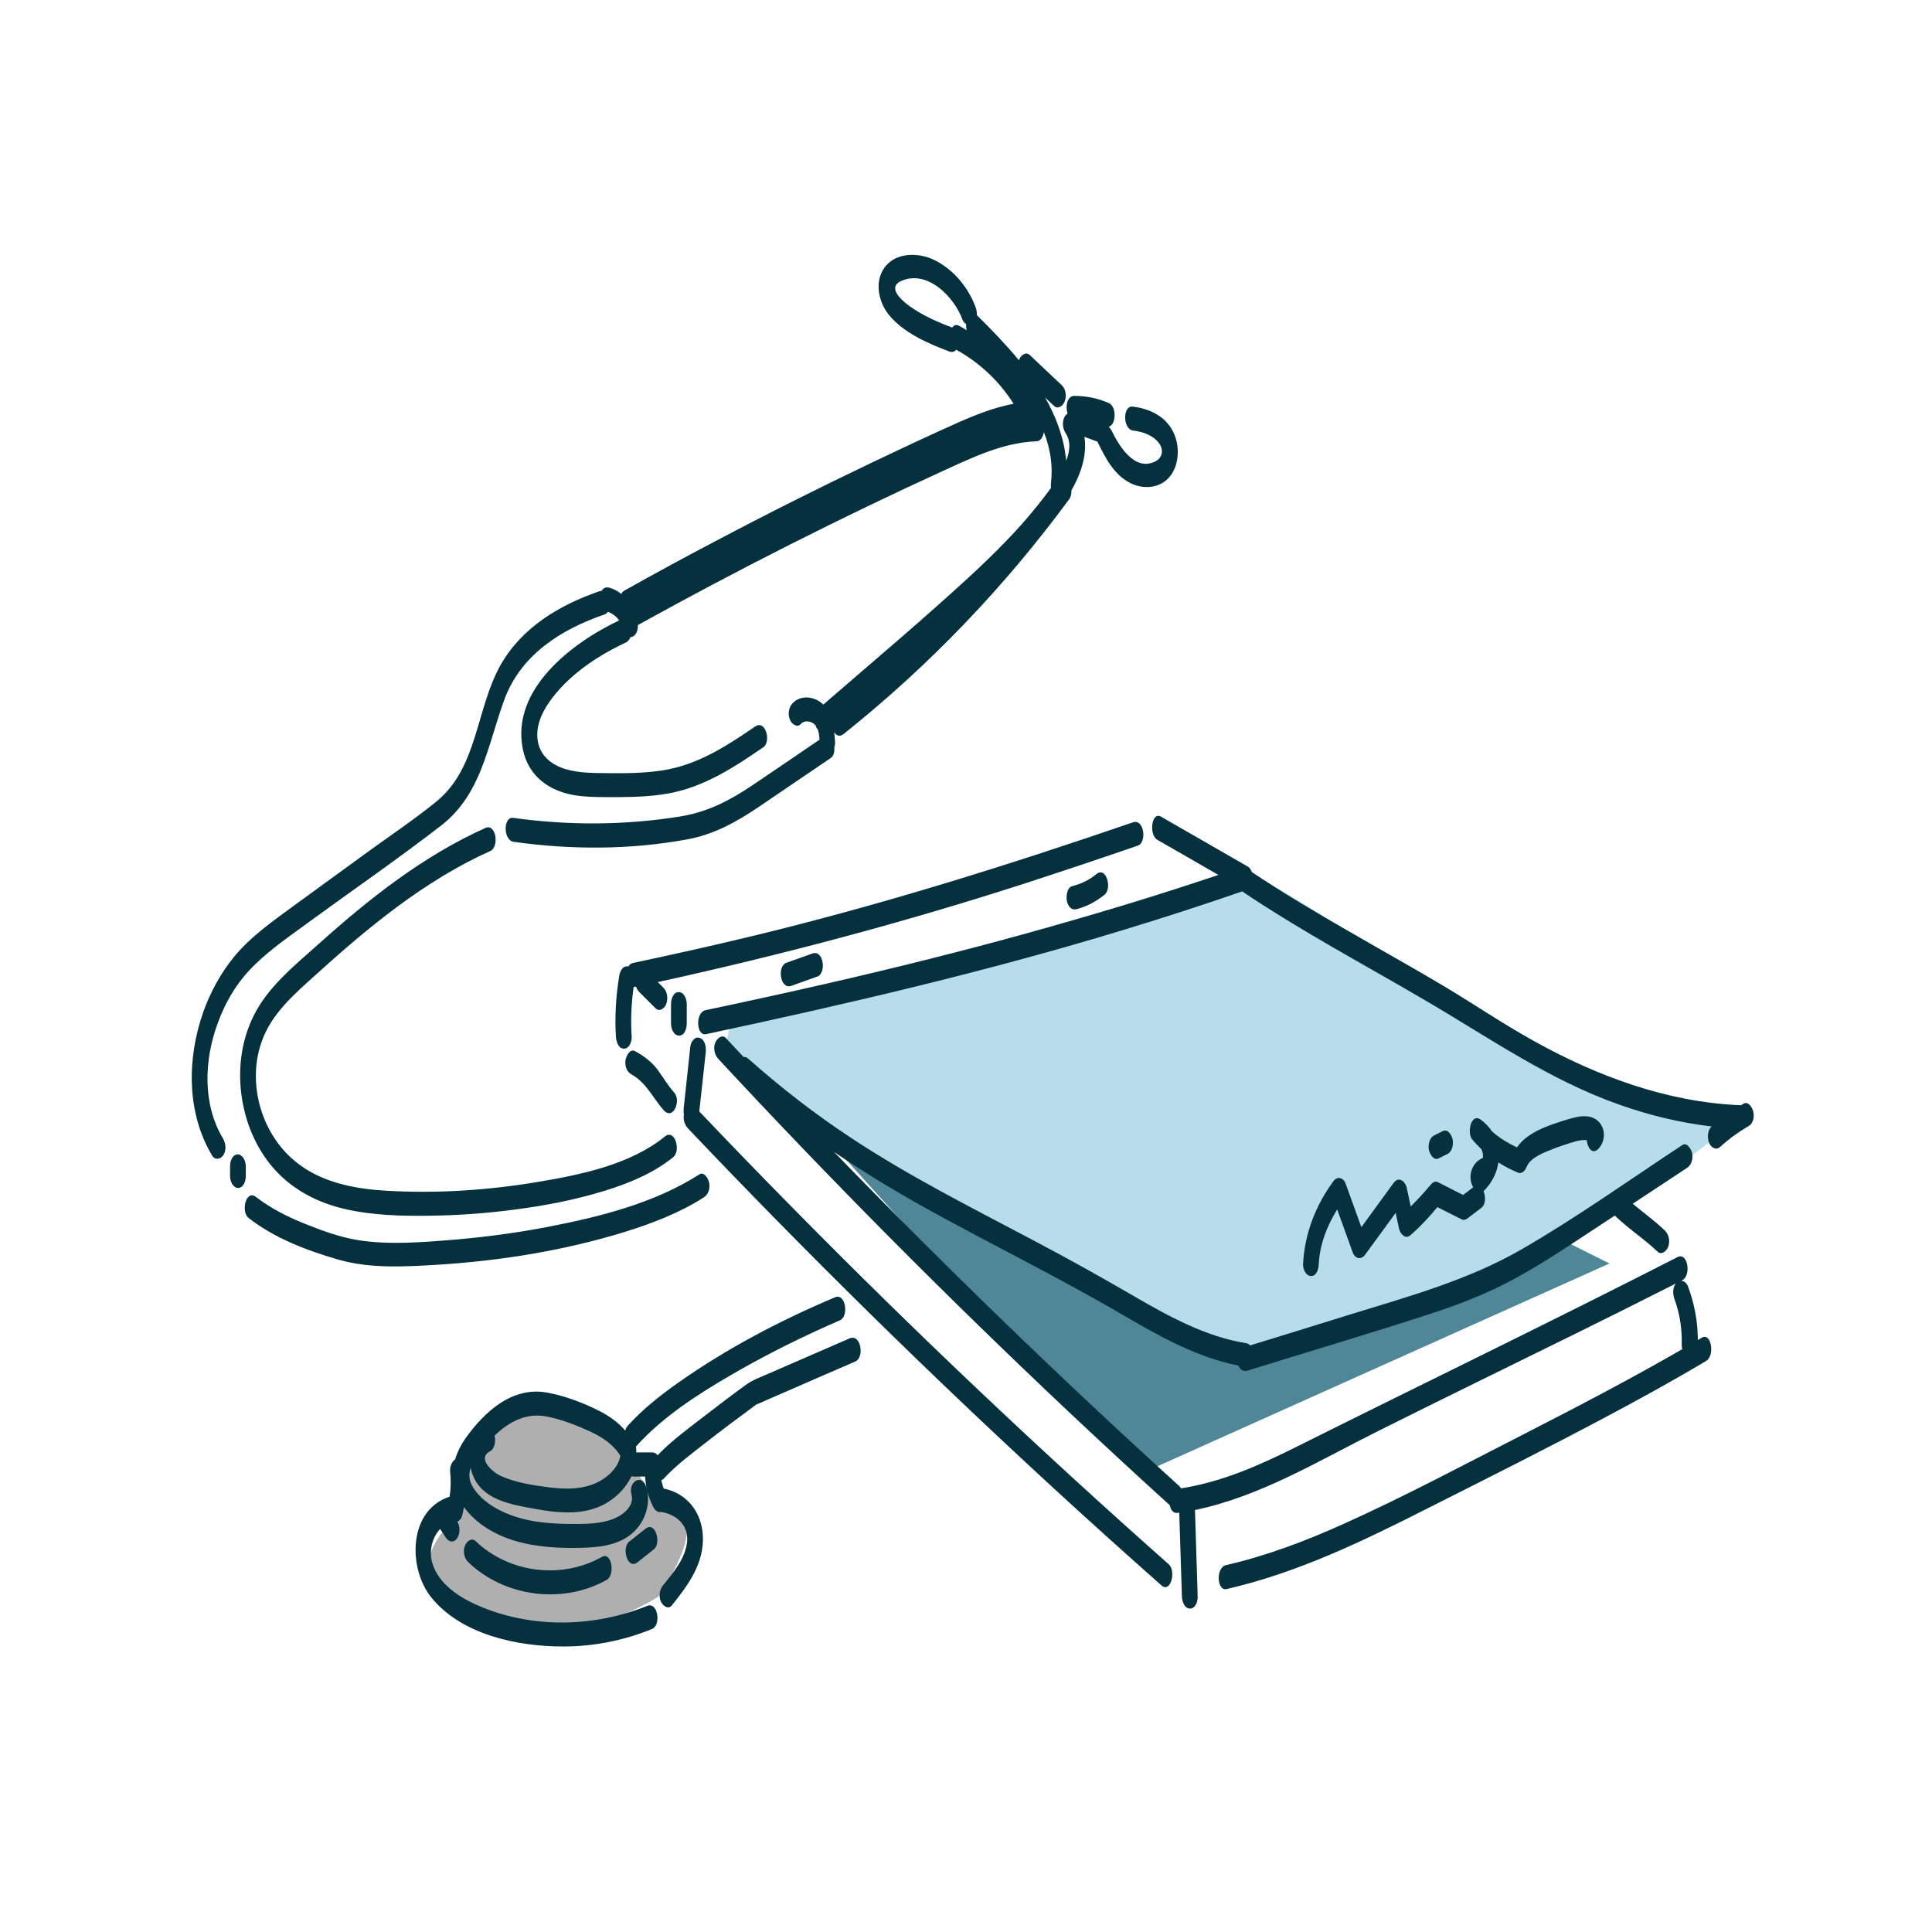
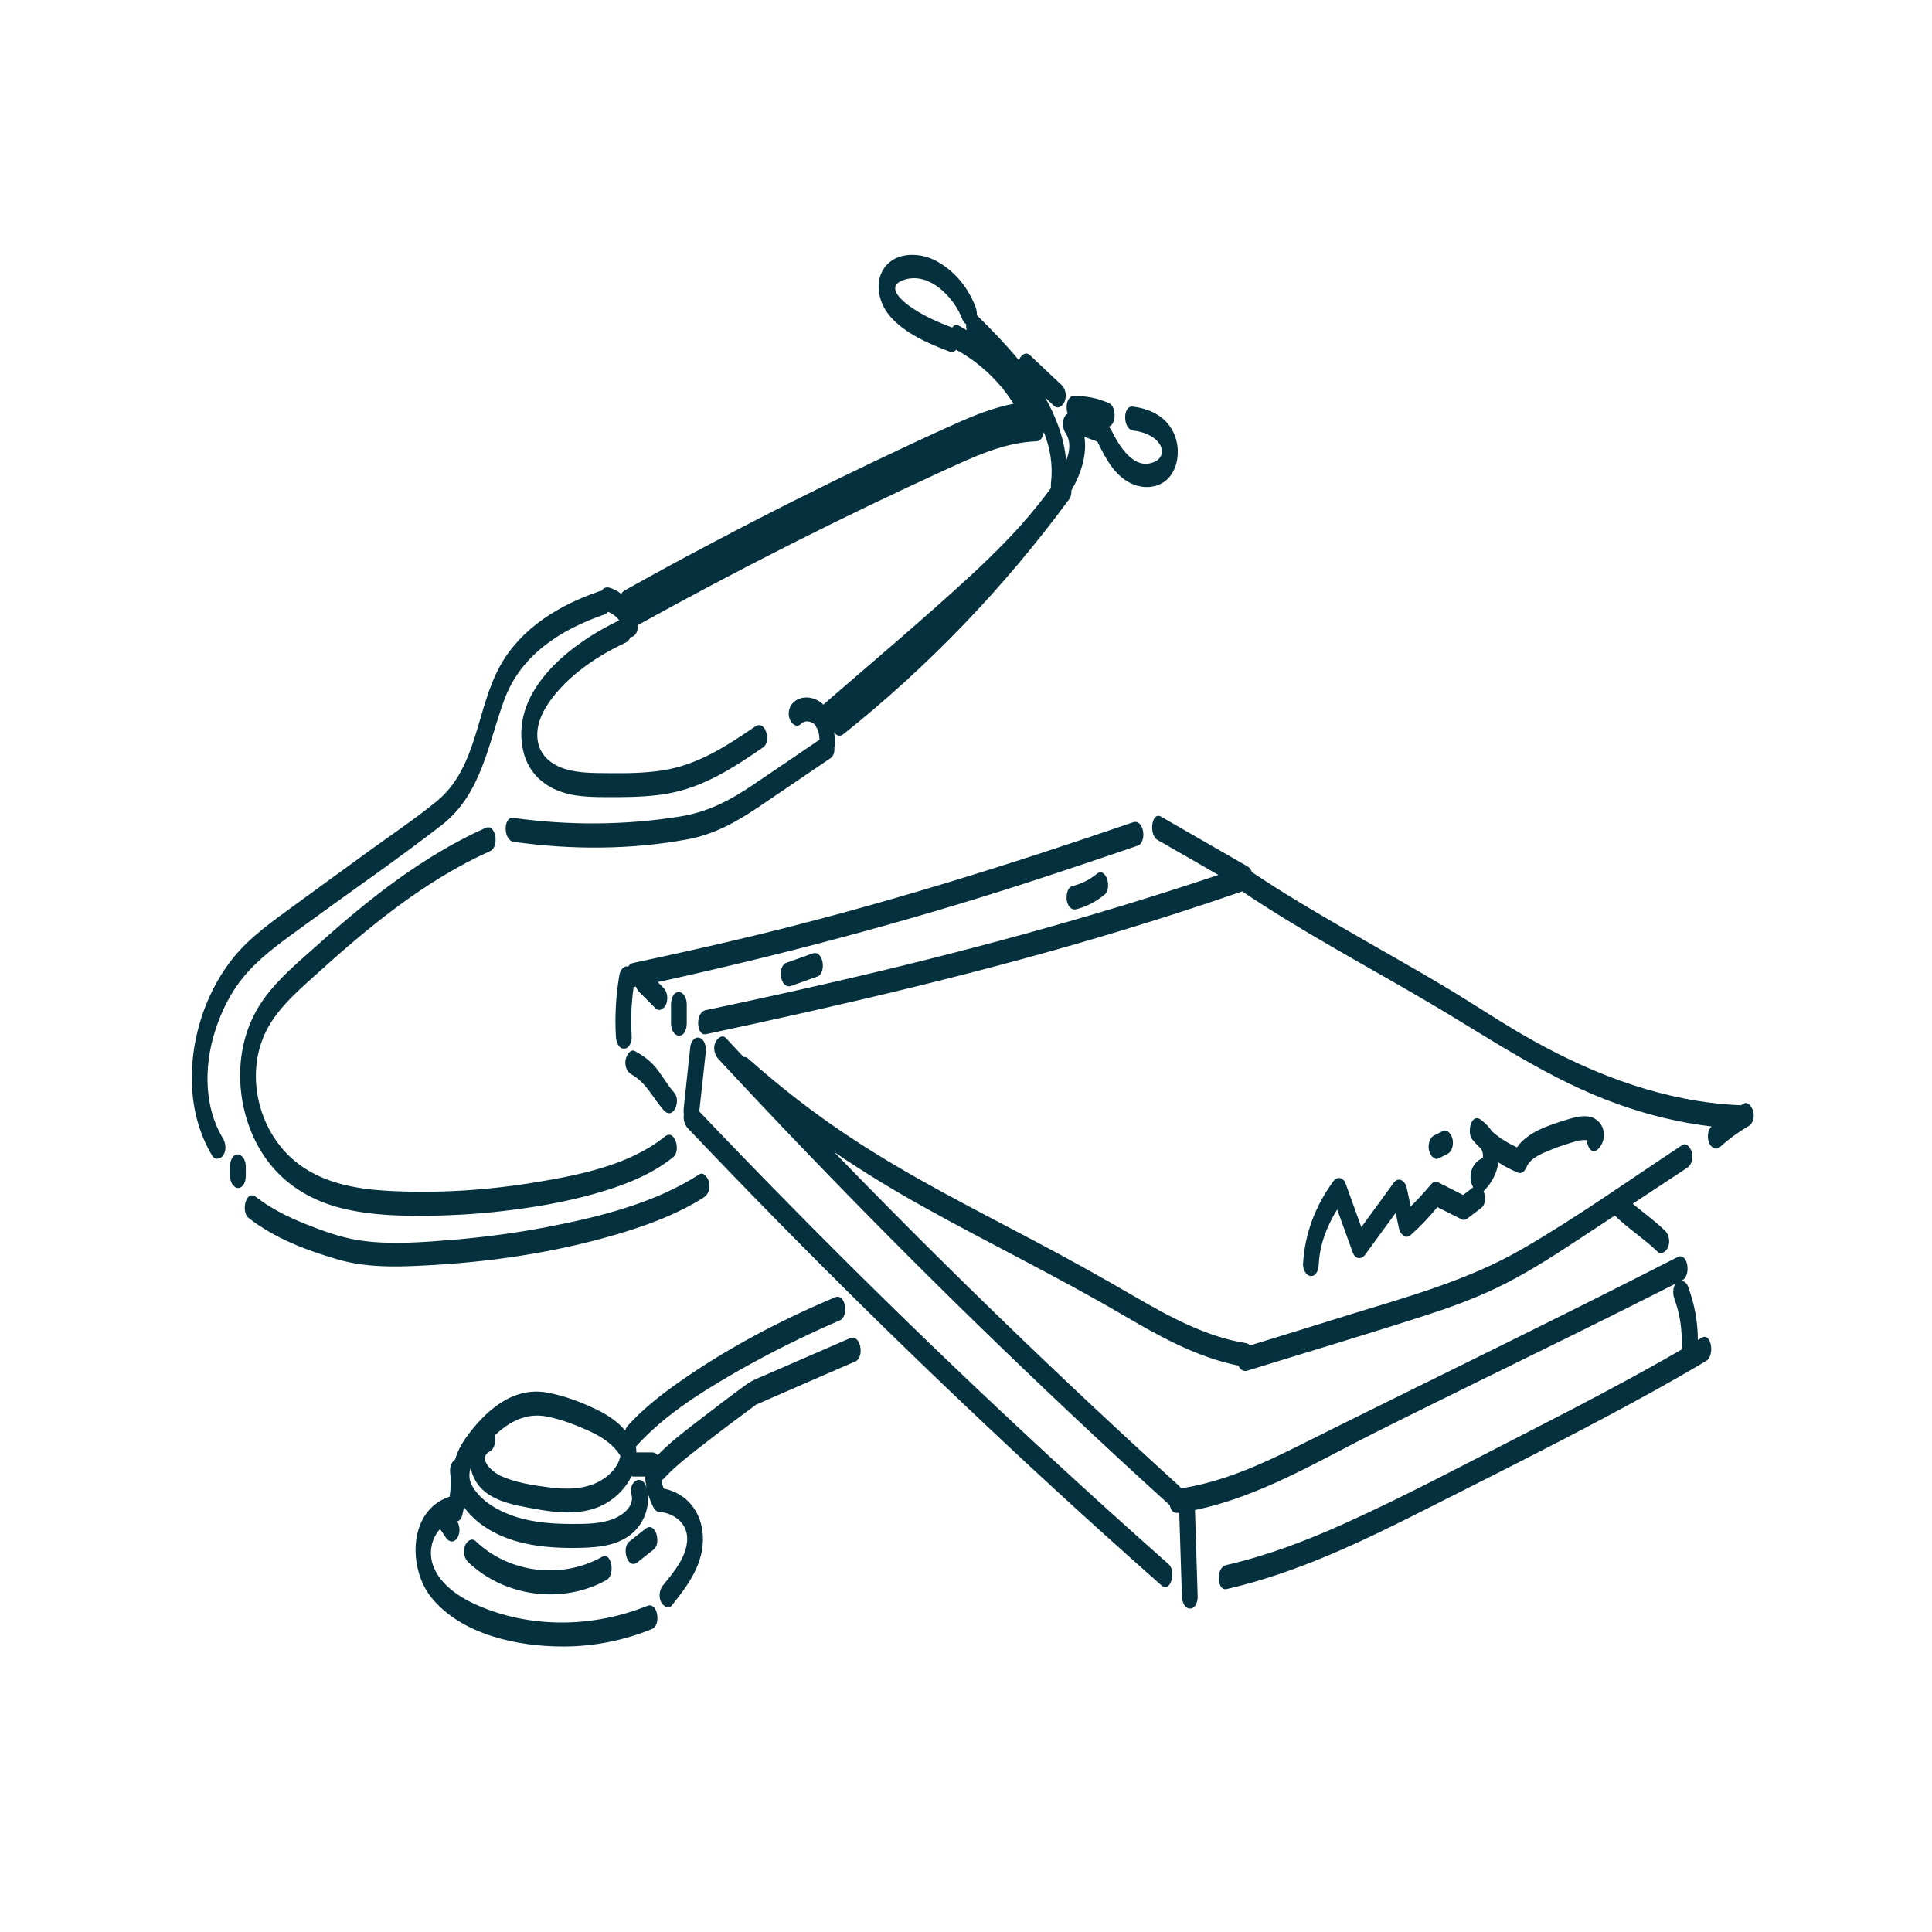
<svg xmlns="http://www.w3.org/2000/svg" id="Layer_1" x="0px" y="0px" viewBox="0 0 1080 1080" style="enable-background:new 0 0 1080 1080;" xml:space="preserve">
  <style type="text/css">	.st0{fill:#B8DDEA;}	.st1{fill:#4F8698;}	.st2{fill:#AFAFAF;}	.st3{fill:#05313F;}</style>
-   <path class="st0" d="M404.3,590.4c0,0,106.3,72.5,183.6,111.2c77.3,38.7,103.9,55.6,103.9,55.6s91.8-21.7,154.7-50.7  c62.8-29,120.8-77.3,120.8-77.3s-116-33.8-164.3-72.5s-106.3-70.1-106.3-70.1l-287.6,82.2L404.3,590.4z" />
-   <path class="st1" d="M641.1,822.3l258.6-116l-24.2-12.1c0,0-94.2,43.5-123.2,48.3c-29,4.8-60.4,14.5-60.4,14.5l-232-123.2  l113.6,125.7L641.1,822.3z" />
-   <path class="st2" d="M351.1,815.1c0,0-26.6-36.2-55.6-29s-36.2,41.1-36.2,41.1l-7.2,24.2c0,0-36.2,31.4,14.5,53.2  s101.5-12.1,101.5-12.1s21.7-31.4,14.5-43.5s-14.5-7.2-14.5-7.2L351.1,815.1z" />
  <path class="st3" d="M339.1,883.2c-24.6,13.8-57.1,9.5-77.4-10c-2.3-2.2-3-6.2-1.8-9.1c0.9-2.3,3.6-4.8,6-2.6  c18.7,17.9,48.1,21.5,70.6,8.8C341.9,867.2,344.1,880.4,339.1,883.2z M360.8,854.6c-3,2.4-6.1,4.8-9.1,7.2c-4.3,3.4-1,16,4.7,11.5  c3-2.4,6.1-4.8,9.1-7.2C369.8,862.7,366.5,850.1,360.8,854.6z M124.6,636.3c1.6,2.7,2.1,6.7,0.2,9.5c-1.6,2.3-4.6,2.8-6.2,0.2  c-14.4-24-14.1-54.3-5-80.2c4-11.2,9.7-21.7,17.2-30.9c9.4-11.4,21.7-20,33.6-28.7c13.6-9.9,27.2-19.8,40.8-29.7  c12.9-9.4,26.3-18.3,38.7-28.4c23.3-18.9,22.1-51.9,36-76.5c11.9-20.9,33-33.5,55.2-41.1c0.4-0.1,0.8-0.2,1.2-0.2  c0.9-1.5,2.3-2.3,4.3-1.8c2.5,0.7,4.7,1.9,6.7,3.5c0.4-0.8,1-1.5,1.8-1.9c16.6-9.3,33.3-18.4,50.1-27.2c29.3-15.5,59-30.4,89-44.7  c15.1-7.2,30.2-14.3,45.4-21.1c10.6-4.8,21.6-9.2,33-11.4c-8-12.6-19-23-32.1-30.2c-0.9,1.1-2.2,1.6-3.8,1  c-11.7-4.4-25.1-10.2-33.4-20c-7-8.2-9.2-21.8-0.4-29.6c6.9-6.1,18.4-5.3,26.1-1.2c10.5,5.5,18.3,15.1,22.4,26.1  c0.5,1.3,0.7,2.9,0.7,4.5c0.2,0.1,0.3,0.2,0.5,0.4c7.9,7.8,15.8,16,23,24.7c0-0.1,0.1-0.2,0.1-0.3c0.8-2.3,3.6-4.8,6-2.6  c5.9,5.6,11.8,11.2,17.7,16.7c2.4,2.2,2.9,6.1,1.8,9.1c-0.8,2.3-3.6,4.8-6,2.6c-1.7-1.6-3.3-3.1-5-4.7c6.2,10.9,10.6,22.6,11.8,35.3  c2-5.1,2.8-10.7-0.4-15.5c-1.7-2.6-2-6.9-0.2-9.5c0.4-0.6,0.9-1,1.4-1.3c-1.4-4-0.2-9.9,3.7-9.9c6.7,0,13.2,1.3,19.3,4  c4.6,2,4.1,12.3,0,13.2c0.5,0.5,1,1.2,1.5,2.1c4.1,8.3,12.7,23.1,24.4,17.4c4.2-2.1,4.9-6.4,2.3-10.1c-3.2-4.5-9.2-6.6-14.5-7.2  c-6-0.7-6-14.1-0.3-13.4c9.3,1.1,18.3,5.3,22.6,14.1c3.7,7.4,3.6,17.6-1.4,24.4c-5.3,7.2-15.1,8.1-22.8,4.1  c-8.9-4.6-13.6-13.8-17.8-22.3c-0.1-0.2-0.2-0.4-0.3-0.7c-2.4-0.9-4.9-1.8-7.3-2.7c1.6,10.2-2.1,21-7.3,30c0.1,1.7-0.2,3.4-1.1,4.7  c-36.1,49.1-78.5,93.4-126.2,131.4c-2.2,1.8-4.1,0.9-5.3-1c0.2,1.8,0.4,3.7,0.5,5.4c0.1,0.9-0.1,2-0.4,3.1c0.2,2.4-0.4,4.9-2.1,6  c-13.5,9.2-27,18.3-40.5,27.5c-12.5,8.4-24.6,15.1-39.5,17.9c-31.9,5.9-65.1,5.9-97.1,1.4c-6-0.8-6-14.2-0.3-13.4  c30.9,4.3,62.5,4.2,93.4-0.8c15.4-2.5,27.6-8.9,40.4-17.5c12.5-8.4,24.9-16.9,37.4-25.4c-0.1-1.8-0.3-3.8-0.9-5.6  c-0.5-0.6-1-1.4-1.3-2.4c-0.2-0.2-0.4-0.4-0.6-0.6c-2.1-1.9-5.6-2.4-7.6-0.2c-2.2,2.4-5.2-0.1-6.1-2.3c-1.3-3-0.8-6.8,1.4-9.2  c4.3-4.8,11.9-4,16.5,0c0.3,0.2,0.5,0.5,0.7,0.7c27.7-24,55.9-47.7,82.8-72.5c13-12.1,25.7-24.7,36.8-38.6c2.6-3.2,5.2-6.6,7.7-10  c-0.1-1-0.1-2,0-2.8c1.2-10.1-0.5-19.6-4-28.5c-0.4,2.7-1.7,5.1-4.2,5.2c-18.3,0.7-35,8.7-51.4,16.2  c-58.2,26.6-115.3,55.5-171.3,86.5c0,2.5-0.6,5.4-3,6.5c-0.4,0.2-0.8,0.2-1.2,0.3c-0.5,1.3-1.3,2.3-2.4,2.9  c-16.1,7.5-32.7,18.6-43,33.4c-4.5,6.5-7.8,14.2-6.3,22.2c1.5,8,7.8,12.9,15.3,15.2c7.9,2.4,16.4,2.2,24.5,2.3  c9.8,0.1,19.7,0,29.5-1.5c19.6-2.9,36-13.5,52-24.5c6-4.2,9.2,8.4,4.7,11.5c-16.4,11.3-32.9,22.1-52.8,25.8  c-9.1,1.7-18.4,2-27.6,2.1c-8,0-16.2,0.2-24.1-0.9c-15-2.2-27-10.7-30-26.2c-6.5-33.2,27.4-59.1,53.9-71.7c-1.5-2.2-3.7-3.8-6.3-4.8  c-0.5,0.7-1.1,1.2-1.9,1.5c-24.2,8.3-46.6,22.4-55.9,47.4c-9.3,25.2-12.7,53-35.3,70.5c-24.7,19.1-50.6,36.9-75.9,55.4  c-10.9,8-22.2,15.7-31.5,25.7c-7.9,8.4-13.7,18.7-17.6,29.5C114.2,592.2,113,617,124.6,636.3z M532.3,183.1c0.9-1.3,2.1-1.9,3.8-1  c1.5,0.8,2.9,1.6,4.3,2.5c-0.3-1.1-0.4-2.3-0.3-3.4c-0.9-0.5-1.7-1.5-2.1-2.6c-4.5-12.3-19-27.6-33.6-21.8c-8.8,3.5-1,10.6,3.7,14.1  C515.3,176.1,523.9,180,532.3,183.1z M137.4,651.9c0-1.5-0.5-3.4-1.4-4.7c-0.7-0.9-1.9-2-3.2-1.9c-3.2,0.3-4.2,4.1-4.2,6.8  c0,1.8,0,3.6,0,5.4c0,1.5,0.5,3.4,1.4,4.7c0.7,0.9,1.9,2,3.2,1.9c3.2-0.3,4.2-4.1,4.2-6.8C137.4,655.5,137.4,653.7,137.4,651.9z   M176.3,545.1c29.7-26.9,61-52.8,97.8-69.4c5.1-2.3,3.2-15.5-2.7-12.9c-34.9,15.7-65.1,39.6-93.4,65c-13.2,11.8-28.2,23.8-36.2,40  c-6.6,13.3-8.7,28.2-7,42.9c1.7,14.5,7.1,28.8,16.3,40.2c10.5,13.1,25.2,21.1,41.5,24.9c15.5,3.6,31.6,4,47.4,3.8  c15.8-0.2,31.7-1.3,47.4-3.4c17.2-2.2,34.3-5.5,50.8-10.6c13.6-4.2,27.1-9.8,38.2-18.8c4.3-3.5,0.9-16-4.7-11.5  c-19.3,15.7-47,21.4-71,25.4c-28,4.7-56.8,6.6-85.2,4.9c-16.8-1-34.6-4.4-48.3-14.7c-10.4-7.7-17.8-18.9-21.5-31.3  c-3.6-12.1-3.7-25.4,0.6-37.4C151.7,566.8,164.4,555.8,176.3,545.1z M633.3,459.7C563.1,483.8,492.2,506,420,523.4  c-21.9,5.3-44,10.2-66.1,14.9c-1.2,0.2-2.1,1-2.7,2c-2.9-0.7-4.6,2.5-5,4.9c-1.9,11.4-2.6,22.9-1.9,34.4c0.2,2.5,1.3,6.7,4.6,6.6  c3.1-0.1,4.4-4.3,4.2-6.8c-0.6-9.3-0.2-18.4,1.1-27.6c0,0,0,0,0,0c0.4-0.1,0.9-0.2,1.3-0.3c0.4,1.1,1,2.2,1.9,3.1c3,3,6,6,9.1,9.1  c2.2,2.2,5.2-0.2,6-2.6c1-3.1,0.6-6.8-1.8-9.1c-1-1-2-2-3-3c68.8-15.1,136.8-33.1,203.8-54.7c21.6-7,43.1-14.2,64.6-21.6  C641.3,470.7,639.5,457.5,633.3,459.7z M377,610.9c-3.6-4-6.2-8.6-9.4-12.9c-3.4-4.5-7.6-7.7-12.6-10.4c-2.8-1.6-4.9,2.7-5.3,4.8  c-0.5,3.1,0.4,6.6,3.3,8.2c8.4,4.7,11.8,13,18,20C376.4,626.6,380.8,615.2,377,610.9z M444.7,676.8c-18.1-18.3-36-36.8-53.8-55.5  c1.2-11,2.4-22,3.6-32.9c0.3-2.7-0.2-7.1-3.3-8.2c-3-1-5,2.3-5.3,4.8c-1.2,11.5-2.5,22.9-3.7,34.4c-0.1,1.1-0.1,2.4,0.1,3.7  c-0.5,2.7,0.4,5.6,2.2,7.6c66,69.5,134.3,136.7,204.9,201.6c19.8,18.2,39.7,36.1,59.8,53.9c5.3,4.7,8.3-8,4.2-11.7  C581.7,811,512,745.1,444.7,676.8z M951.3,747.8c-0.7,0.4-1.4,0.8-2.2,1.3c0-10.3-1.9-20.3-5.5-30c-0.7-1.8-2.2-3.1-3.8-3.1  c0.2-0.1,0.5-0.2,0.7-0.4c5-2.6,3-15.8-2.7-12.9c-70.8,36.2-142.4,70.8-213.5,106.3c-20.4,10.2-41.5,19.5-64.1,23  c-0.3-0.5-0.6-0.9-1-1.3c-66.3-60.2-130.7-122.5-193-186.8c16.3,11.1,33.2,21.4,50.5,31c36.5,20.3,74.1,38.6,110.2,59.7  c20.7,12.1,41.7,24,65.4,28.8c0.9,2.1,2.6,3.5,5,2.8c34.2-10.6,68.6-20.8,102.7-31.9c16.5-5.4,32.6-11.7,47.8-20.1  c15-8.2,29.2-17.8,43.5-27.2c3.8-2.5,7.6-5,11.4-7.5c0.1,0.1,0.1,0.1,0.2,0.2c7.4,7.2,16.2,12.8,23.6,19.9c2.3,2.3,5.1-0.3,6-2.6  c1.2-3,0.5-6.9-1.8-9.1c-5.6-5.4-12-10-18-15c10.1-6.7,20.2-13.3,30.3-20c2.7-1.8,3.5-5.2,2.9-8.3c-0.4-1.9-2.8-6.4-5.5-4.5  c-29.6,19.5-58.7,40.3-89.5,58.1c-30.6,17.7-64.5,26.8-98.1,37.2c-18,5.6-36,11.2-54,16.7c-0.6-0.7-1.4-1.1-2.4-1.3  c-22.4-3.6-42.7-14.8-62.1-26c-18.4-10.7-37-21.1-55.8-31c-34.9-18.5-70.3-36.2-103.3-58.1c-20-13.2-38.9-27.9-56.8-43.8  c-1-0.9-1.9-1.2-2.7-1c-3.3-3.5-6.6-7.1-9.9-10.6c-2.2-2.4-5.1,0.4-6,2.6c-1.2,3.1-0.4,6.7,1.8,9.1c63,67.9,128.3,133.6,195.7,197.1  c18.7,17.6,37.6,35.1,56.6,52.3c0.5,2.6,2,4.7,4.4,4.3c0.3,0,0.6-0.1,0.9-0.1c0.5,15.7,1,31.3,1.5,47c0.1,2.5,1.4,6.7,4.6,6.6  c3.2-0.1,4.3-4.3,4.2-6.8c-0.5-16.1-1-32.2-1.5-48.3c36.5-7.5,69.6-27.8,102.7-44.3c36.6-18.3,73.4-36.2,110.1-54.3  c18.7-9.2,37.4-18.6,56-28c-1.9,2.2-1.7,6.1-0.8,8.6c3.1,8.4,4.3,16.9,4.1,25.8c0,0.7,0.1,1.5,0.3,2.3  c-28.6,16.5-57.9,31.8-87.2,46.8c-33.9,17.3-67.7,35.4-102.4,51c-21.1,9.5-42.8,17.7-65.4,22.9c-5.9,1.3-5.2,14.7,0.3,13.4  c39.6-9.1,76-26.7,112.1-45c33.9-17.1,67.9-34.1,101.4-52c18.4-9.8,36.6-19.8,54.5-30.5C958.8,757.8,956.6,744.6,951.3,747.8z   M383.9,572.1c0-3.6,0-7.2,0-10.9c0-2.5-1.4-6.7-4.6-6.6c-3.2,0.1-4.2,4.3-4.2,6.8c0,3.6,0,7.2,0,10.9c0,2.5,1.4,6.7,4.6,6.6  C382.9,578.9,383.9,574.6,383.9,572.1z M980.1,621.5c-0.4-2.1-2.7-6.2-5.5-4.5c-0.5,0.3-1,0.6-1.5,0.9c-0.2-0.1-0.5-0.1-0.8-0.1  c-40.7-1.8-79.5-16.2-114.9-35.9c-17.3-9.6-33.6-20.7-50.5-30.8c-17.5-10.4-35.3-20.3-52.9-30.5c-18.3-10.5-36.6-21.3-54.2-33.1  c-0.5-1.3-1.2-2.5-2.3-3.1c-16.2-9.3-32.3-18.6-48.5-27.9c-5.3-3-6.9,10.2-2,13c11.4,6.5,22.8,13.1,34.1,19.6  c-71.8,24.1-144.9,43.8-218.8,60.7c-22.6,5.2-45.2,10.1-67.9,14.9c-5.9,1.3-5.2,14.6,0.3,13.4c78.7-16.8,157.1-35,234.1-58.5  c22-6.7,43.9-13.8,65.6-21.3c33.1,22.3,68.4,41,102.8,61.2c35.4,20.7,68.7,44.1,107.7,57.9c16.8,6,34.2,10.2,51.9,12.3c0,0,0,0,0,0  c-2.4,2.2-2.5,6.4-1.4,9.2c1,2.4,3.7,4.4,6.1,2.3c4.8-4.4,10-8.2,15.6-11.5C980.1,628.2,980.8,624.4,980.1,621.5z M454.2,533  c-4.9,1.7-9.7,3.5-14.6,5.2c-5.3,1.9-3.5,15.1,2.7,12.9c4.9-1.7,9.7-3.5,14.6-5.2C462.1,544,460.4,530.8,454.2,533z M612.8,488.7  c-4,3.3-8.5,5.4-13.5,6.7c-3,0.8-3.4,6-2.9,8.3c0.6,2.8,2.5,5.4,5.5,4.5c5.8-1.5,10.9-4.3,15.6-8.1  C621.8,496.6,618.4,484,612.8,488.7z M349.1,688.7c15.4-4.8,30.7-10.6,44.4-19.4c2.7-1.8,3.5-5.2,2.9-8.3c-0.4-2-2.8-6.3-5.5-4.5  c-25.2,16.2-56,23.8-85,29.4c-17.2,3.3-34.6,5.6-52,7.1c-17.5,1.4-36,3-53.4,0.3c-10.2-1.6-20.3-5.3-29.8-9.1  c-9.8-3.9-19.2-8.6-27.6-15.1c-5.7-4.4-8.5,8.3-4.2,11.7c14.6,11.4,32.3,18.1,49.8,23.2c18,5.3,37.4,4.1,55.9,3  C279.8,704.8,315.3,699.1,349.1,688.7z M478.1,761.1c-6.7,2.9-13.4,5.8-20.1,8.7c-9.3,4.1-18.6,8.1-28,12.2c-2.4,1-4.7,2.2-7.1,3.1  c-0.1,0-0.1,0-0.2,0.1c-0.8,0.6-1.6,1.1-2.3,1.7c-8.5,6.3-17,12.6-25.3,19.1c-8.2,6.4-16.9,12.8-24,20.5c-0.4,0.5-0.9,0.8-1.4,0.9  c0.3,1.6,0.7,3.1,1.3,4.7c12.9,2.6,21.2,13,21.9,26.4c0.8,15.4-8.3,27.7-17.4,39c-2.1,2.6-5.2-0.2-6.1-2.3c-1.3-3.1-0.7-6.7,1.4-9.2  c5.7-7,12.5-15,13.3-24.4c0.8-9.1-6.2-15.2-14.6-16.4c-1.9,0.5-3.6-1.2-4.5-3.1c-2.6-5.2-4-10.9-4.4-16.7c-2.1,0-4.2,0-6.3,0  c-0.5,0-0.9-0.1-1.3-0.2c-2.9,6.1-7.8,11.3-13.8,14.9c-12.2,7.3-27.2,5.8-40.5,3.3c-12-2.2-27-4.5-33.3-16.4c-1.1-2-1.8-4.2-2.3-6.5  c-1,3.2-1.1,6.5,0.8,10c3.3,6,9.4,10.7,15.4,13.7c12.5,6.4,26.8,7.7,40.6,7.7c7.6,0,15.7,0,22.9-2.8c5.4-2.1,12-7.2,10.2-13.7  c-2-7,6-12.2,8.4-3.8c2.8,9.7-1.3,20.6-9.3,26.6c-8.8,6.6-20.5,7-31.1,7.1c-17.7,0.1-36.4-2.1-51.2-12.6c-3.9-2.8-7.5-6.2-10.4-10.2  c-0.3,1.6-0.7,3.2-1.1,4.9c-0.4,1.5-1.4,2.7-2.7,3.1c1.6,2.7,1.7,6.4,0.1,9.2c-0.6,1-1.8,2-3.1,2c-1.3,0-2.5-0.9-3.2-1.9  c-1.1-1.7-2.2-3.4-3.4-5.1c-4.7,5.2-6.4,12.8-4.1,19.8c4,12.2,17.1,19.8,28.2,24.2c29.2,11.7,62.7,10.7,91.7-1  c6-2.4,7.9,10.8,2.7,12.9c-15.6,6.4-32.5,9.8-49.4,9.8c-25.5,0.1-57-6.5-73.9-27.3c-13.1-16.1-13.2-48.4,9.7-56.3  c0.1,0,0.3-0.1,0.4-0.1c0.8-4.7,0.8-9.5,0.3-14.3c-0.2-2,0.8-5.4,2.8-6.5c1.2-4.1,3.2-8.1,5.7-11.7c10.6-14.9,26.2-29.4,45.9-25.7  c9.4,1.7,19.2,5.4,27.8,9.6c5.9,2.9,11.5,6.6,15.7,11.6c0.3-1.1,0.9-2.2,1.7-3c8.2-9,17.8-16.6,27.7-23.6  c27.2-19.2,57.3-35,87.9-47.9c6-2.5,7.8,10.7,2.7,12.9c-3.5,1.5-6.9,3-10.4,4.6c-17.4,7.9-34.4,16.6-50.9,26.2  c-18.7,10.9-37.6,23.1-52.3,39.3c-0.1,0.1-0.3,0.3-0.4,0.4c0,0.3,0.1,0.6,0.1,0.8c0.1,0.8,0.1,1.7,0.1,2.5c3,0,5.9,0,8.9,0  c1.3,0,2.3,0.6,3,1.6c8.1-8.4,17.9-15.5,27.1-22.6c7.5-5.8,15-11.5,22.6-17c3.6-2.6,7.8-4,11.8-5.8c15.3-6.7,30.7-13.3,46-20  C481.4,745.7,483.3,758.9,478.1,761.1z M346.8,813.8c-4-6.4-10.1-10.4-16.9-13.6c-7.5-3.4-15.8-6.7-24-8.3  c-11.7-2.4-21.4,2.9-29.4,10.6c0.7,3.3,0,7.5-2.6,8.8c-7.4,4,1.5,11.6,5.7,13.6c8.2,3.8,18.2,5.4,27.1,6.5  c9.6,1.3,19.9,1.3,28.5-3.4C340.8,824.9,345.7,819.9,346.8,813.8z M788.6,674.4c-0.7-3.4-1.5-6.8-2.2-10.3c-0.8-3.9-4.6-6.7-7.4-2.8  c-6,8.2-12,16.5-18,24.7c-2.9-8.1-5.9-16.3-8.8-24.4c-1.3-3.5-4.8-4.2-6.9-1.2c-10,13.7-16,29.3-16.9,46.3c-0.1,2.5,1.5,6.7,4.6,6.6  c3.3-0.1,4.1-4.3,4.2-6.8c0.6-11,4.6-21.2,10.3-30.4c2.9,8,5.8,16,8.7,24.1c1.3,3.5,4.8,4.2,6.9,1.2c5.7-7.8,11.4-15.6,17.1-23.4  c0.6,2.9,1.2,5.7,1.8,8.6c0.6,2.9,3.5,6.6,6.6,3.8c5.4-4.8,10.3-10,14.9-15.6c4.6,2.3,9.1,4.6,13.7,6.9c1.2,0.6,2.5-0.1,3.4-0.8  c2.5-1.9,5-3.8,7.5-5.7c2.4-1.8,2.5-6.3,1.2-9.3c0.1-0.1,0.2-0.1,0.2-0.2c4.5-4.5,7.3-10.1,8.1-15.9c3.4,2.2,7.1,4.1,10.9,5.7  c2.3,1,4.2-1.3,4.9-3.2c2.1-5.3,9.9-8.1,14.7-10c3.2-1.3,6.5-2.4,9.8-3.4c1.7-0.5,3.5-1.1,5.3-1.4c1.1-0.2,2.2-0.2,3.2-0.2  c0.2,0.1,0.4,0.1,0.6,0.2c0.5,4.2,3.1,8,6.3,4.9c4.3-4.1,4.5-11.8-0.1-15.8c-5-4.5-12.4-2.2-18-0.5c-9.6,3-21.3,6.7-27.2,15.3  c-5.1-2.4-9.9-5.3-14-9c-1.6-2.4-3.6-4.5-6.1-6.4c-5.7-4.2-7.8,7.2-5.1,10.7c1.6,2,3.4,3.9,5.2,5.6c0.9,1.6,1.2,3.3,0.9,5  c-6.3,2.6-8.7,10.5-5.4,16.4c0,0-0.1,0-0.1,0.1c-1.8,1.4-3.7,2.8-5.5,4.2c-4.7-2.4-9.5-4.8-14.2-7.2c-1.7-0.9-3.3,0.6-4.2,1.8  C795.9,666.8,792.4,670.7,788.6,674.4z M804.3,647.5c1.6-0.8,3.2-1.6,4.8-2.4c2.8-1.4,3.5-5.5,2.9-8.3c-0.5-2.2-2.6-6-5.5-4.5  c-1.6,0.8-3.2,1.6-4.8,2.4c-2.8,1.4-3.5,5.5-2.9,8.3C799.4,645.2,801.4,649,804.3,647.5z" />
</svg>